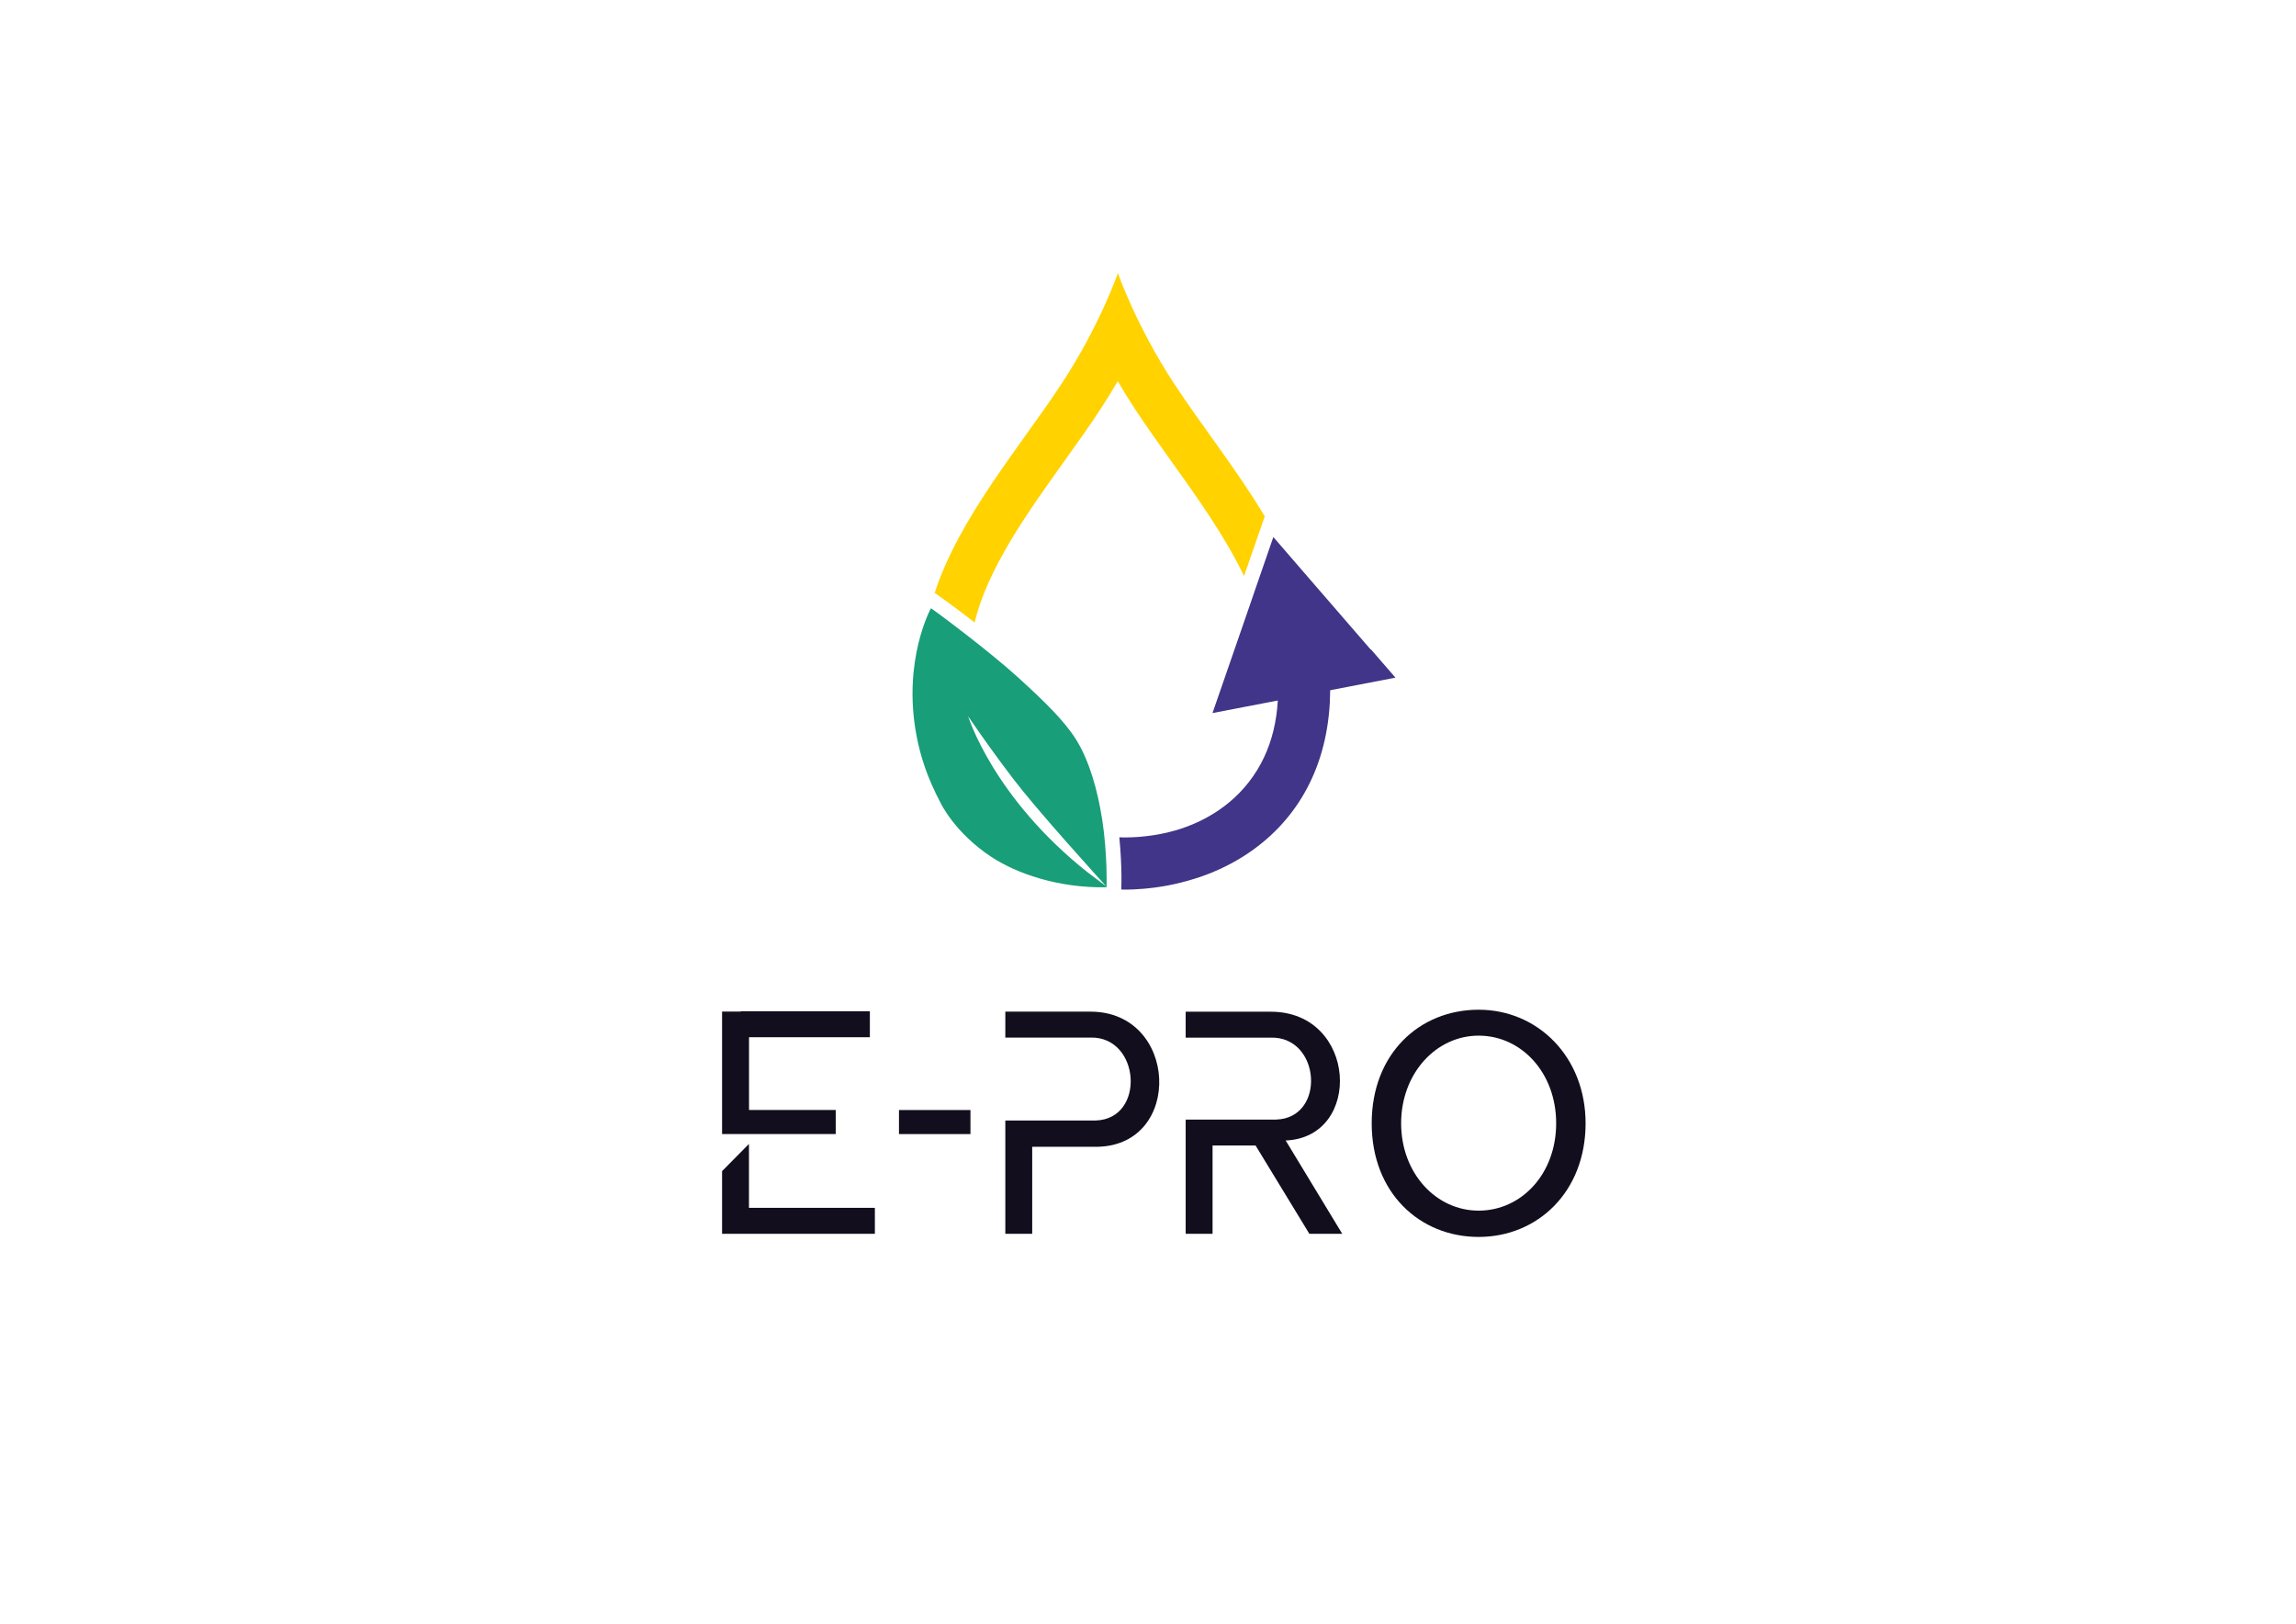
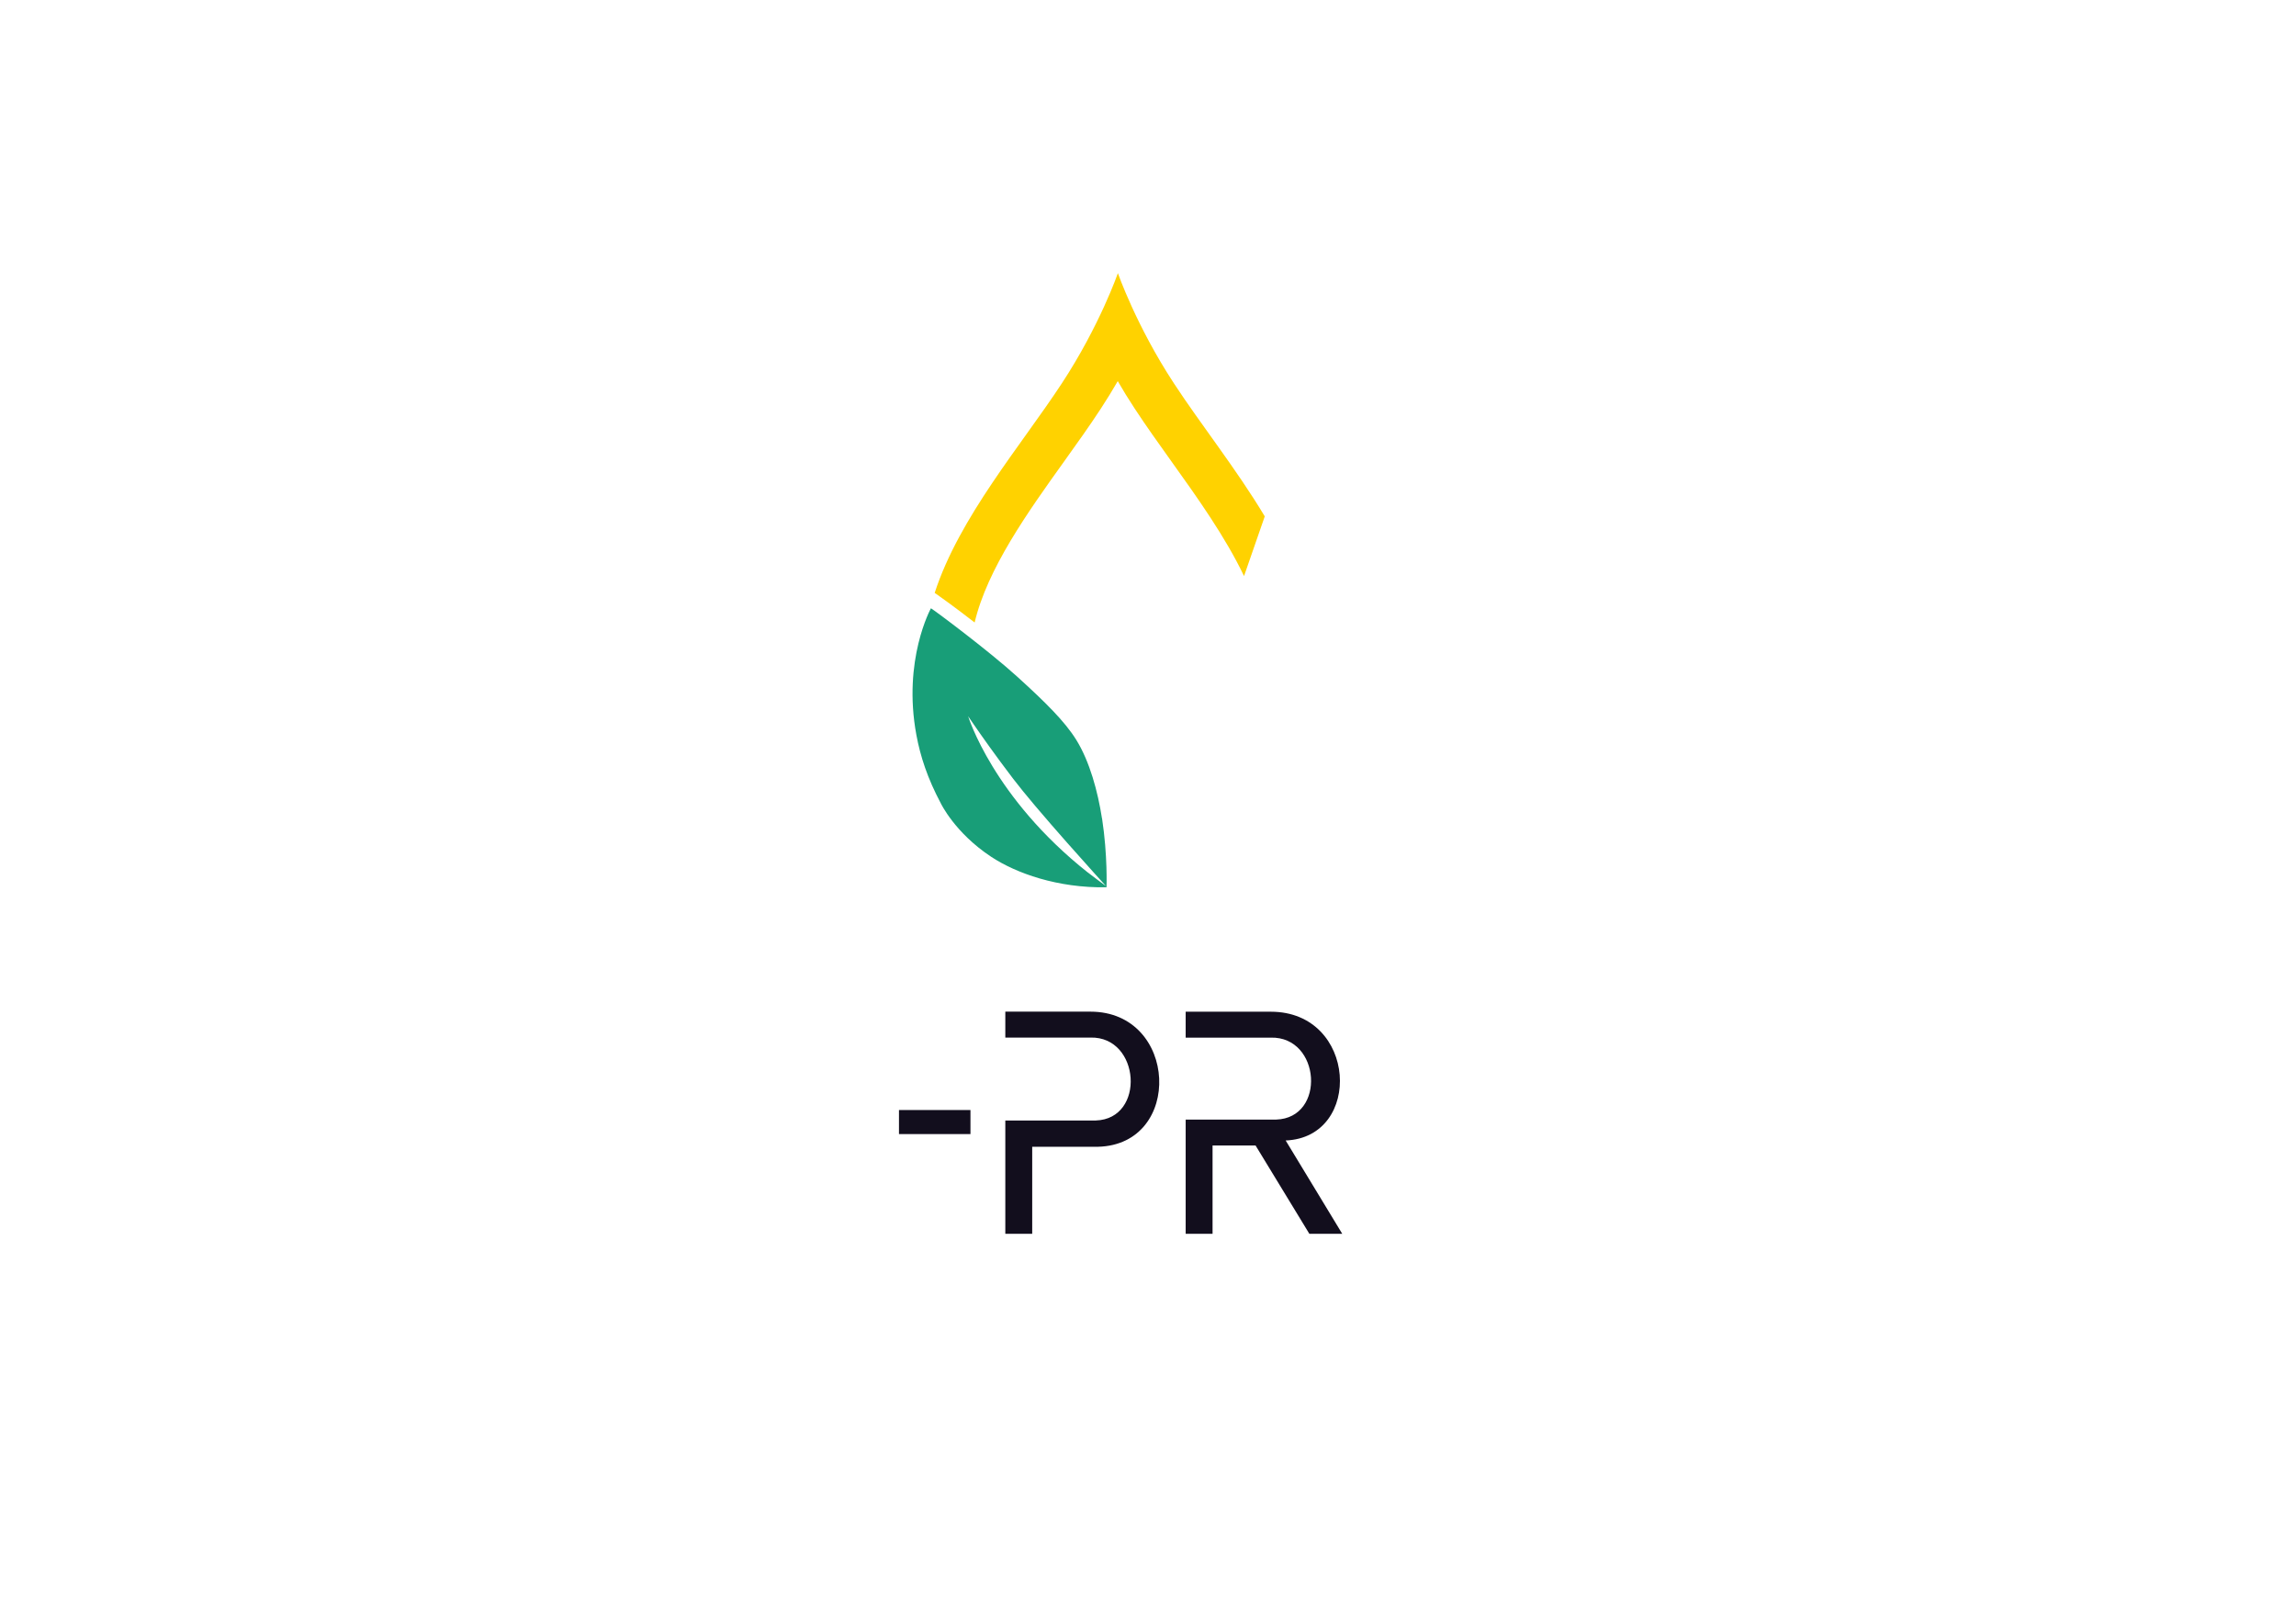
<svg xmlns="http://www.w3.org/2000/svg" id="Livello_1" data-name="Livello 1" viewBox="0 0 380.01 268.69">
  <defs>
    <style>
      .cls-1 {
        fill: #403588;
      }

      .cls-1, .cls-2, .cls-3, .cls-4 {
        stroke-width: 0px;
      }

      .cls-2 {
        fill: #189e78;
      }

      .cls-3 {
        fill: #ffd200;
      }

      .cls-4 {
        fill: #120e1d;
      }
    </style>
  </defs>
  <g>
-     <path class="cls-4" d="M119.51,187.67v-20.27h3.09v-.05h21.37v4.29h-20v12.04h14.35v3.98h-18.8ZM144.8,199.88v4.29h-25.29v-10.37l4.45-4.5v10.58h20.84Z" />
    <path class="cls-4" d="M148.79,187.67v-3.98h11.83v3.98h-11.83Z" />
    <path class="cls-4" d="M181.73,189.77h-10.89v14.4h-4.45v-18.75h14.98c8.27-.26,7.38-13.93-.89-13.72h-14.09v-4.29h14.09c14.51,0,15.4,21.99,1.26,22.36Z" />
    <path class="cls-4" d="M222.16,204.17h-5.45l-8.9-14.61h-7.12v14.61h-4.45v-18.9h14.98c8.27-.26,7.38-13.77-.89-13.56h-14.09v-4.29h14.09c14.3,0,15.29,20.79,2.46,21.31l9.37,15.45Z" />
-     <path class="cls-4" d="M262.43,185.89c0,11.36-7.96,18.8-17.7,18.8s-17.7-7.28-17.7-18.8,7.91-18.8,17.7-18.8,17.7,7.8,17.7,18.8ZM257.56,185.89c0-8.38-5.76-14.51-12.83-14.51s-12.83,6.28-12.83,14.51,5.76,14.45,12.83,14.45,12.83-6.07,12.83-14.45Z" />
  </g>
  <g>
    <path class="cls-3" d="M161.31,103.02c2.11-8.91,8.83-18.31,14.82-26.67,2.15-3.01,4.19-5.85,6.05-8.7,1.02-1.56,1.96-3.09,2.82-4.58.86,1.49,1.8,3.02,2.83,4.58,1.86,2.84,3.9,5.69,6.05,8.7,4.28,5.98,8.93,12.5,12.02,18.98l2.52-7.26.91-2.62c-4.7-7.84-10.62-15.26-15.04-22.02-6.27-9.57-9.26-18.23-9.27-18.23,0,0-2.99,8.66-9.27,18.23-6.76,10.31-16.98,22.16-21.05,34.68l.79.56c.25.17,2.61,1.85,5.83,4.35Z" />
-     <path class="cls-1" d="M226.88,107.51l-6.05-6.99-5.11-5.9h0s-3.62-4.19-3.62-4.19l-1.35-1.56-3.06,8.85-.33.97-1.64,4.75-5.04,14.56,5.4-1.04,3.45-.66,1.96-.38c-.2,3.57-1,6.7-2.28,9.41-2.81,5.96-7.89,9.87-13.73,11.8-.67.22-1.35.41-2.04.58-.11.03-.22.06-.33.08-.66.15-1.33.28-2.01.39-.13.02-.26.04-.39.06-.69.1-1.38.18-2.07.24-.08,0-.17,0-.25.02-.68.05-1.36.07-2.05.08-.05,0-.11,0-.16,0-.03,0-.06,0-.09,0-.28,0-.55-.01-.83-.02.25,2.53.33,4.7.35,6.18.01,1.08,0,1.8-.02,2.03v.43c.15,0,.29.01.44.01.55,0,1.1,0,1.65-.03.1,0,.19-.01.29-.02.46-.02.92-.05,1.38-.09.19-.02.38-.04.57-.06.36-.04.73-.07,1.09-.12.21-.03.43-.06.64-.09.34-.05.68-.1,1.03-.16.22-.04.43-.08.65-.12.34-.06.68-.13,1.02-.21.21-.04.42-.09.62-.14.37-.09.73-.18,1.09-.28.18-.05.35-.09.53-.14.53-.15,1.06-.31,1.58-.48,0,0,.01,0,.02,0,5.1-1.68,9.77-4.46,13.48-8.36,1.59-1.67,3.01-3.55,4.2-5.63,2.39-4.17,3.91-9.17,4.23-15.02.02-.34.02-.68.03-1.02,0-.34.03-.67.03-1.02l5.4-1.04,5.4-1.04-4.04-4.66Z" />
    <path class="cls-2" d="M182.39,135.44c-.69-4.46-2.03-9.4-4.24-12.98-1.92-3.1-5.14-6.26-9.74-10.44-4.72-4.29-13.57-10.9-14.33-11.36,0,0-4.72,8.52-2.41,20.96.65,3.51,1.83,7.16,4.04,11.31,0,0,2.32,4.89,8.35,8.86,4.13,2.72,10.99,5.18,19.08,5.04,0,0,.2-5.27-.74-11.4ZM180.03,144.37c-15.68-12.41-19.79-25.84-19.79-25.84,0,0,.32.48.89,1.3,1.23,1.79,3.65,5.23,6.58,9.07.94,1.23,2.2,2.77,3.6,4.43,3.33,3.94,7.44,8.54,9.81,11.17.21.23,1.95,2.15,1.95,2.15-.47-.34-2.5-1.86-3.03-2.28Z" />
  </g>
</svg>